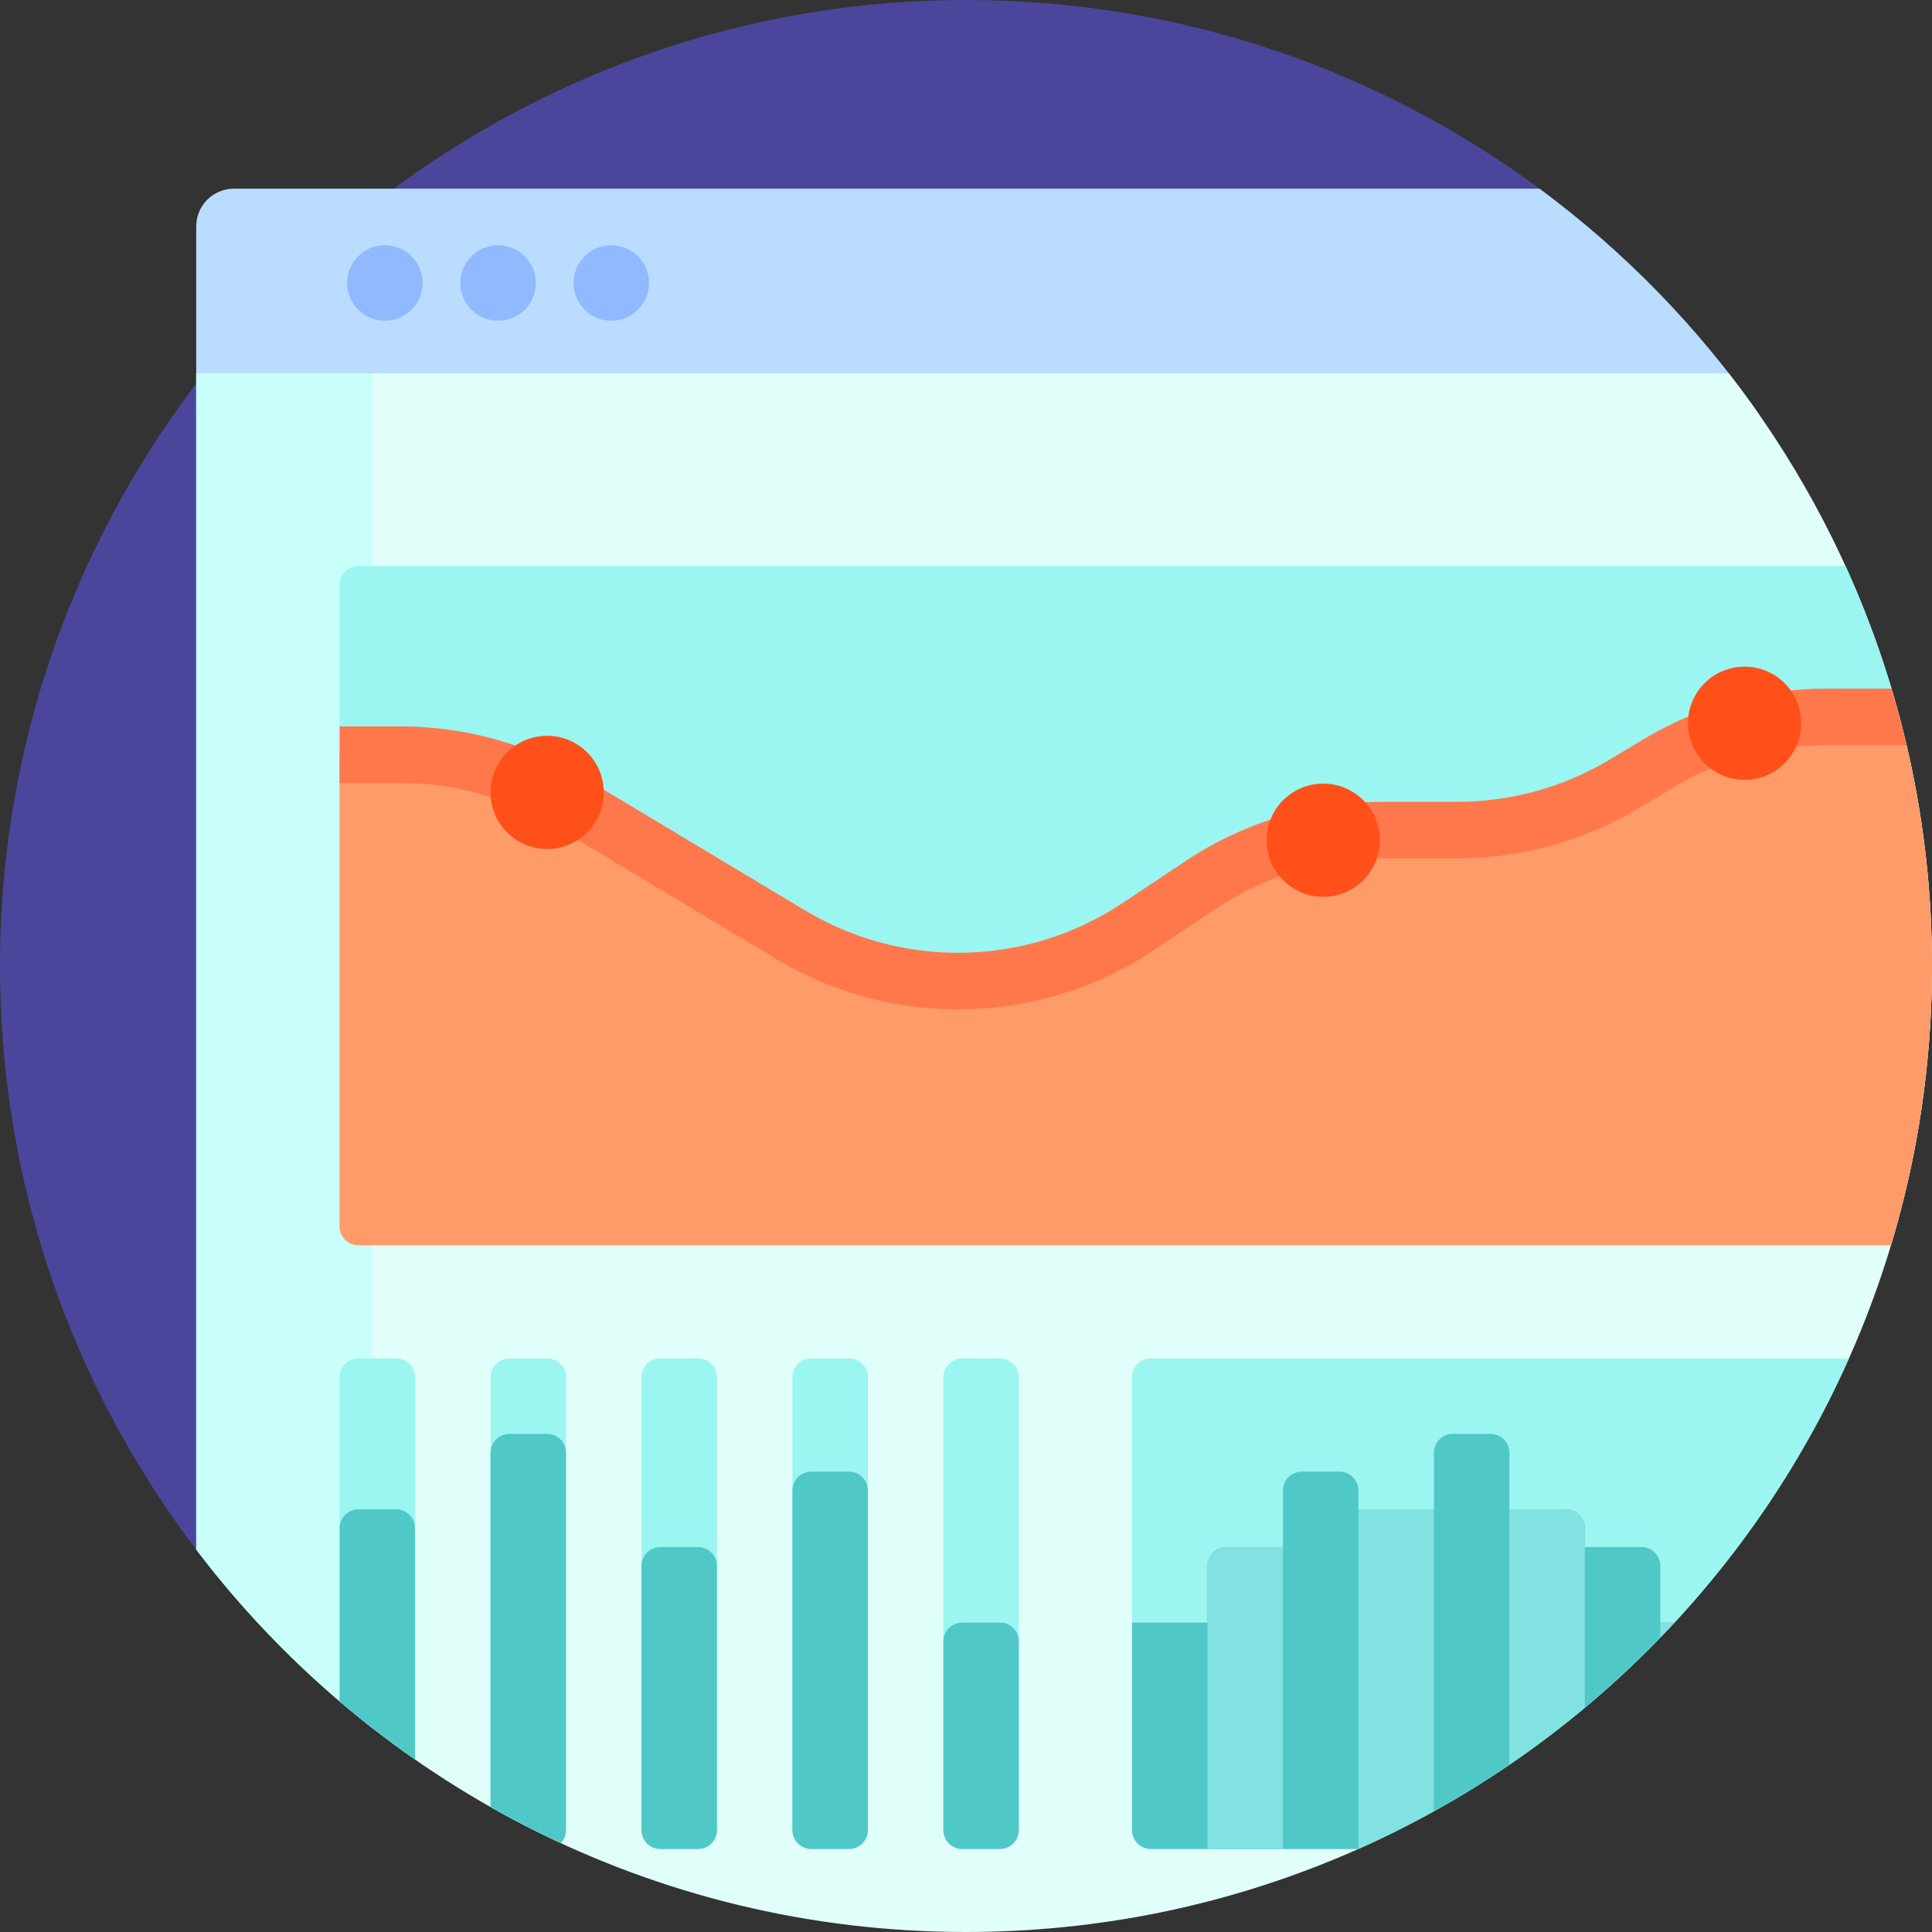
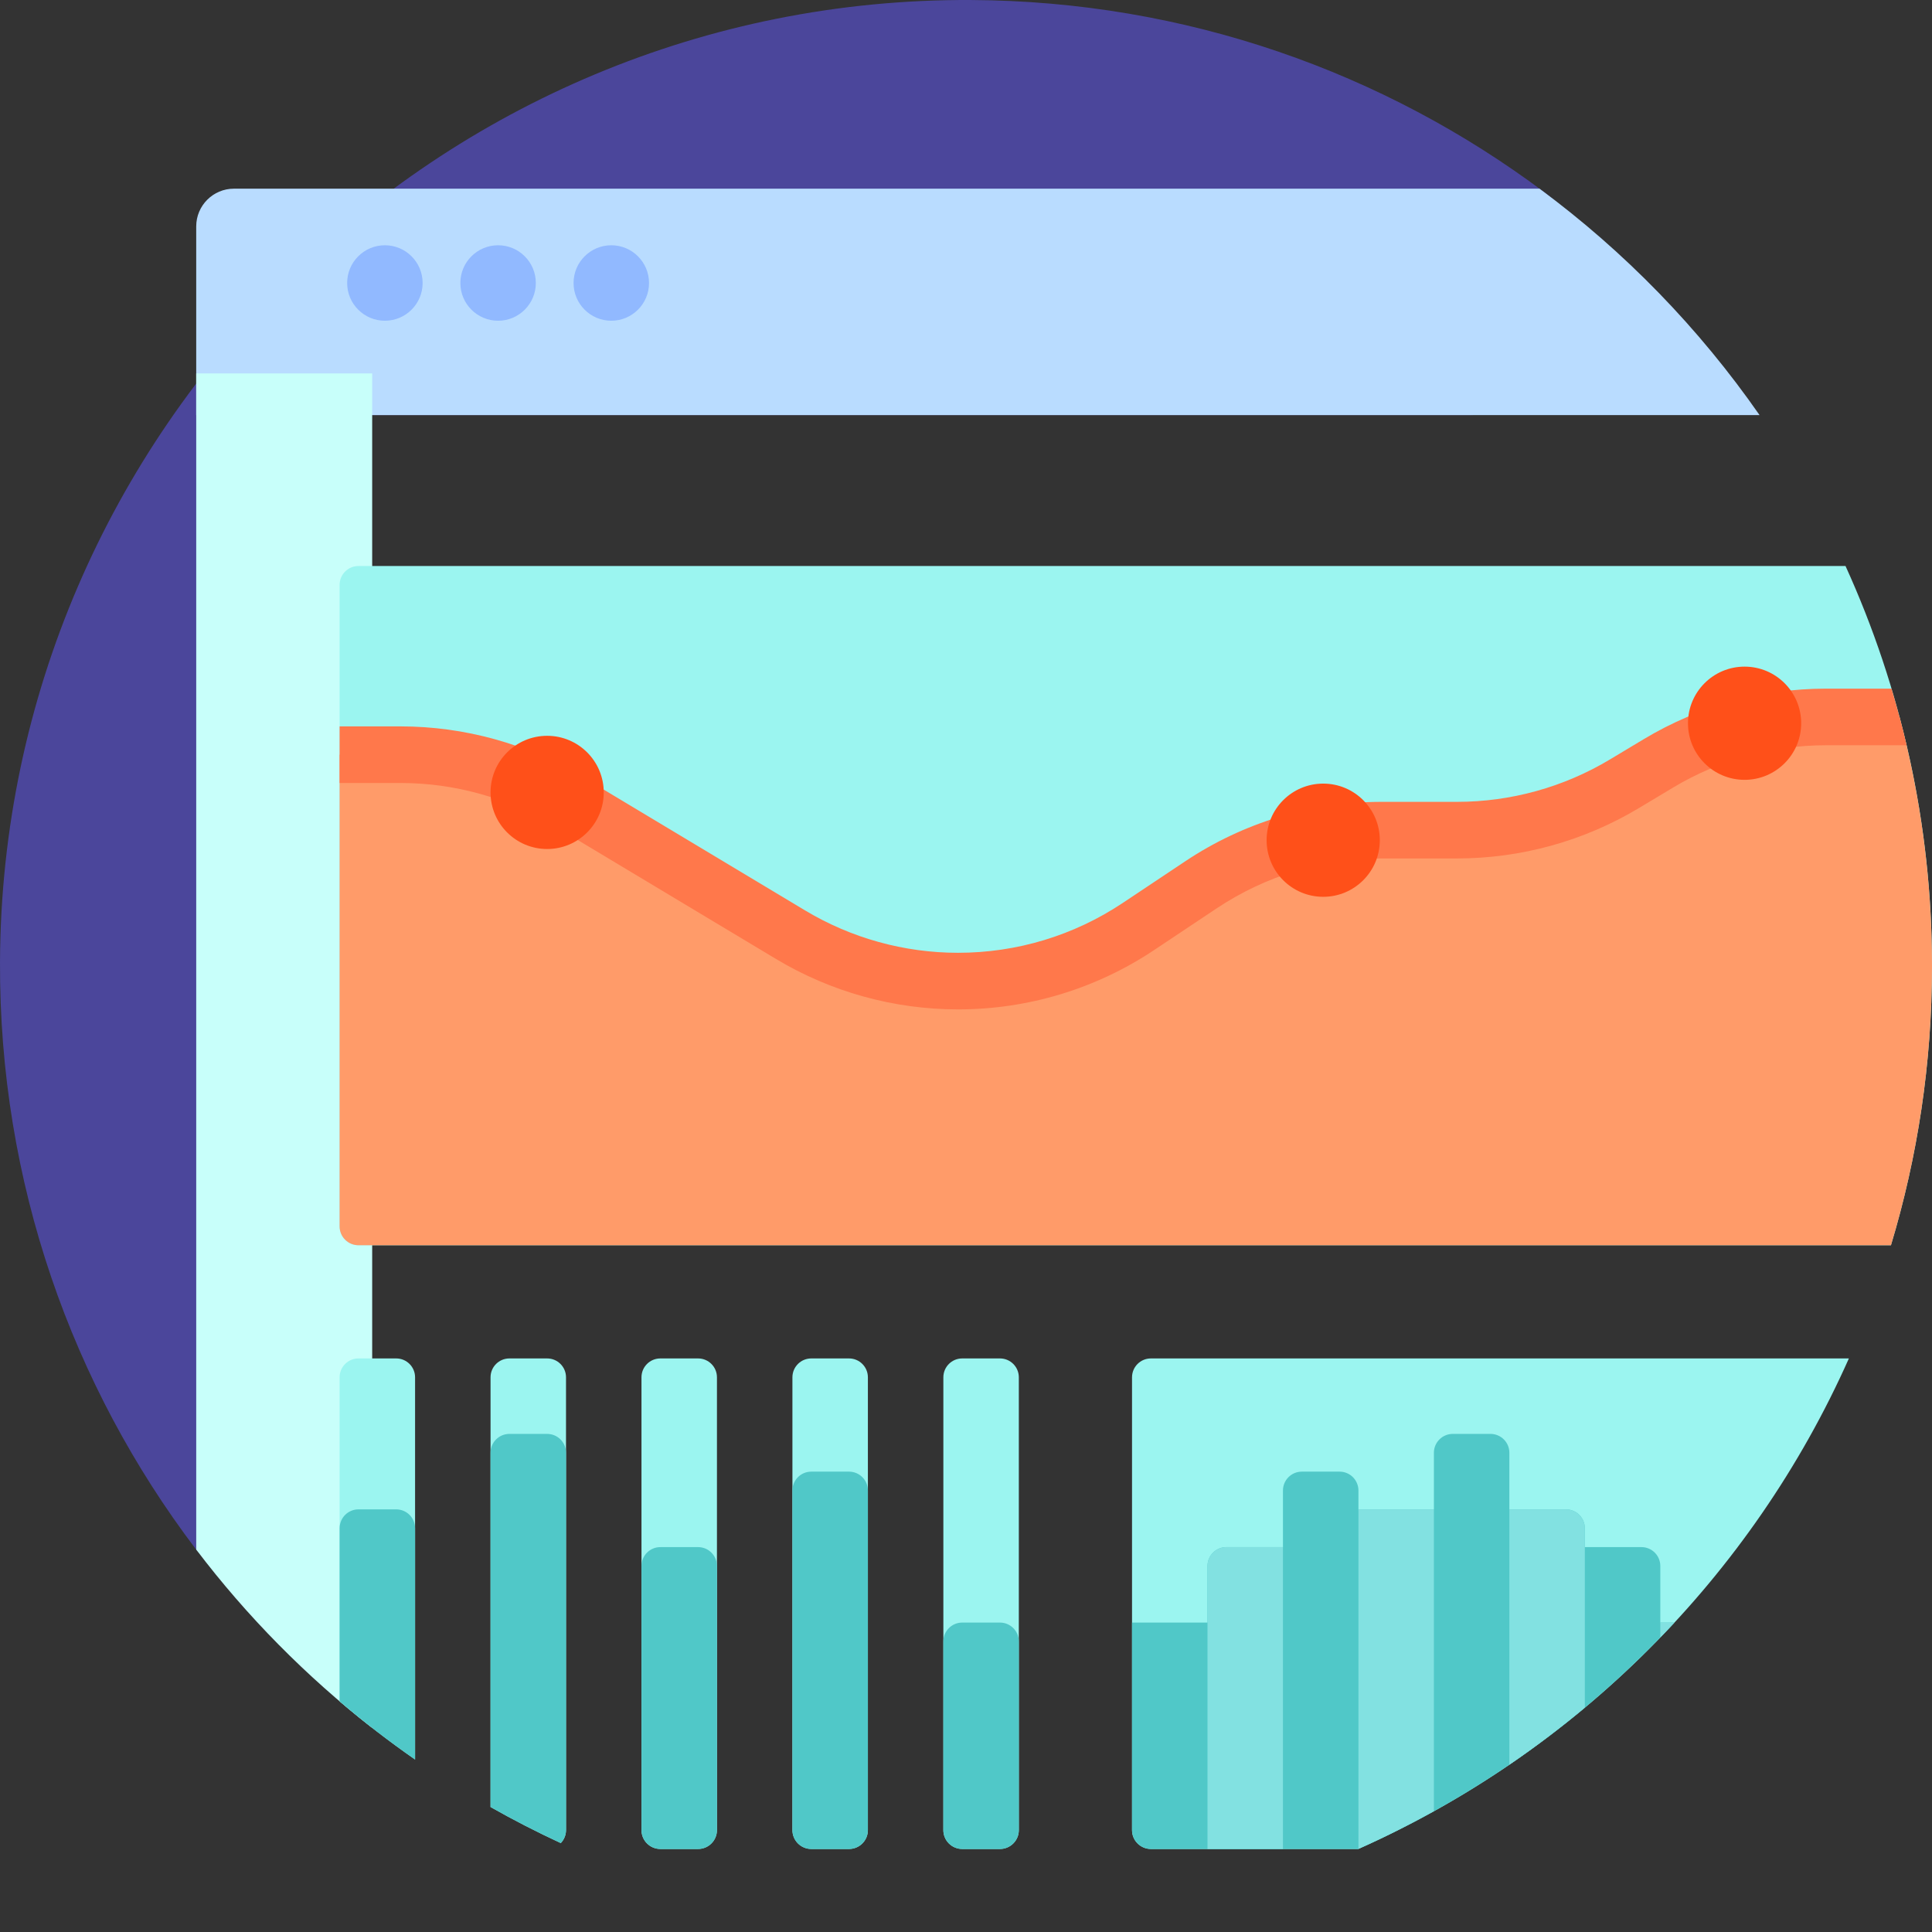
<svg xmlns="http://www.w3.org/2000/svg" version="1.1" id="Capa_1" x="0px" y="0px" viewBox="0 0 512.002 512.002" style="enable-background:new 0 0 512.002 512.002;" xml:space="preserve">
  <rect x="0" y="0" width="512.002" height="512.002" fill="#333333" stroke="none" />
  <path style="fill:#4B469B;" d="M51.879,410.512c-32.77-43.221-52.131-97.167-51.877-155.648  C0.615,113.83,116.302-0.716,257.335,0.004c56.922,0.291,109.444,19.164,151.819,50.86c25.297,18.922,11.984,59.137-19.605,59.137  h-326.6v296.834C62.949,412.747,55.451,415.223,51.879,410.512z" />
  <path style="fill:#B9DCFF;" d="M52,110.001v-8.658V60.001c0-5.523,4.477-10,10-10h42.008H222h185.992  c22.556,16.67,42.275,36.956,58.307,60H52z" />
  <path style="fill:#91B9FF;" d="M172,74.998c0,5.523-4.477,10-10,10s-10-4.477-10-10s4.477-10,10-10S172,69.475,172,74.998z   M132,64.998c-5.523,0-10,4.477-10,10s4.477,10,10,10s10-4.477,10-10S137.523,64.998,132,64.998z M102,64.998  c-5.523,0-10,4.477-10,10s4.477,10,10,10s10-4.477,10-10S107.523,64.998,102,64.998z" />
-   <path style="fill:#E1FFFA;" d="M512,256.001c0,141.385-114.615,256-256,256c-83.273,0-157.248-39.77-204-101.342V98.953h406.168  C491.901,142.315,512,196.808,512,256.001z" />
  <path style="fill:#C8FFFA;" d="M98.633,457.912C81.125,444.245,65.436,428.355,52,410.659V98.953h46.633  C98.633,98.953,98.633,457.912,98.633,457.912z" />
  <path style="fill:#9BF5F0;" d="M512,256.001c0,25.732-3.813,50.571-10.877,74H95c-2.761,0-5-2.239-5-5v-170c0-2.761,2.239-5,5-5  h394.084C503.797,182.301,512,218.192,512,256.001z M105,360.001H95c-2.761,0-5,2.239-5,5v85.866c6.402,5.46,13.076,10.61,20,15.427  V365.001C110,362.24,107.761,360.001,105,360.001z M265,360.001h-10c-2.761,0-5,2.239-5,5v120c0,2.761,2.239,5,5,5h10  c2.761,0,5-2.239,5-5v-120C270,362.24,267.761,360.001,265,360.001z M225,360.001h-10c-2.761,0-5,2.239-5,5v120c0,2.761,2.239,5,5,5  h10c2.761,0,5-2.239,5-5v-120C230,362.24,227.761,360.001,225,360.001z M185,360.001h-10c-2.761,0-5,2.239-5,5v120  c0,2.761,2.239,5,5,5h10c2.761,0,5-2.239,5-5v-120C190,362.24,187.761,360.001,185,360.001z M145,360.001h-10c-2.761,0-5,2.239-5,5  v113.882c6.055,3.431,12.264,6.62,18.613,9.559c0.854-0.897,1.387-2.105,1.387-3.441v-120C150,362.24,147.761,360.001,145,360.001z   M300,365.001v120c0,2.761,2.239,5,5,5h54.949c57.799-25.715,104.302-72.208,130.028-130H305  C302.239,360.001,300,362.239,300,365.001z" />
  <path style="fill:#50C8C8;" d="M230,395.001v90c0,2.761-2.239,5-5,5h-10c-2.761,0-5-2.239-5-5v-90c0-2.761,2.239-5,5-5h10  C227.761,390.001,230,392.239,230,395.001z M265,430.001h-10c-2.761,0-5,2.239-5,5v50c0,2.761,2.239,5,5,5h10c2.761,0,5-2.239,5-5  v-50C270,432.239,267.761,430.001,265,430.001z M185,410.001h-10c-2.761,0-5,2.239-5,5v70c0,2.761,2.239,5,5,5h10  c2.761,0,5-2.239,5-5v-70C190,412.239,187.761,410.001,185,410.001z M105,400.001H95c-2.761,0-5,2.239-5,5v45.87  c6.402,5.459,13.077,10.605,20,15.421v-61.291C110,402.239,107.761,400.001,105,400.001z M145,380.001h-10c-2.761,0-5,2.239-5,5  v93.88c6.056,3.431,12.266,6.619,18.616,9.558c0.853-0.897,1.384-2.103,1.384-3.438v-100C150,382.239,147.761,380.001,145,380.001z   M440,430.001v-15c0-2.761-2.239-5-5-5h-15v-5c0-2.761-2.239-5-5-5h-15v-15c0-2.761-2.239-5-5-5h-10c-2.761,0-5,2.239-5,5v15h-20v-5  c0-2.761-2.239-5-5-5h-10c-2.761,0-5,2.239-5,5v15h-15c-2.761,0-5,2.239-5,5v15h-20v55c0,2.761,2.239,5,5,5h54.949  c31.908-14.196,60.362-34.734,83.79-60H440z" />
  <path style="fill:#82E1E1;" d="M419.607,403.055c0.253,0.598,0.393,1.256,0.393,1.946v5v42.54c-6.409,5.355-13.082,10.404-20,15.122  v-67.662h15c0.69,0,1.348,0.14,1.946,0.393C418.143,400.9,419.101,401.858,419.607,403.055z M440,430.001v3.933  c1.258-1.3,2.509-2.606,3.74-3.933H440z M323.054,410.394c-1.196,0.506-2.155,1.464-2.661,2.661  c-0.253,0.598-0.393,1.256-0.393,1.946v15v60h20v-80h-15C324.31,410.001,323.652,410.141,323.054,410.394z M360,489.978  c6.834-3.042,13.499-6.392,20-10v-79.977h-20V489.978z" />
  <path style="fill:#FF9B69;" d="M483.888,190.001h19.506c5.604,21.058,8.607,43.177,8.607,66c0,25.732-3.813,50.571-10.877,74H95  c-2.761,0-5-2.239-5-5v-125h16.112c15.631,0,30.968,4.248,44.371,12.29l59.033,35.42c13.404,8.042,28.74,12.29,44.371,12.29l0,0  c17.026,0,33.672-5.04,47.839-14.484l16.547-11.031c14.167-9.445,30.813-14.485,47.839-14.485h20  c15.631,0,30.968-4.248,44.371-12.29l9.033-5.42C452.92,194.249,468.257,190.001,483.888,190.001z" />
  <path style="fill:#FF784B;" d="M505.258,197.501h-21.37c-14.269,0-28.277,3.88-40.513,11.221l-9.033,5.42  c-14.565,8.739-31.243,13.359-48.229,13.359h-20c-15.597,0-30.7,4.573-43.679,13.225l-16.547,11.031  c-15.45,10.3-33.431,15.744-51.999,15.744c-16.986,0-33.664-4.62-48.229-13.359l-59.033-35.42  c-12.235-7.341-26.244-11.221-40.513-11.221H90v-15h16.112c16.986,0,33.664,4.62,48.229,13.359l59.033,35.42  c12.235,7.341,26.244,11.221,40.513,11.221c15.597,0,30.7-4.573,43.679-13.225l16.547-11.031  c15.45-10.3,33.431-15.744,51.999-15.744h20c14.269,0,28.277-3.88,40.513-11.221l9.033-5.42  c14.565-8.739,31.243-13.359,48.229-13.359h17.384C502.75,187.439,504.075,192.443,505.258,197.501z" />
  <path style="fill:#FF5019;" d="M160,209.998c0,8.284-6.716,15-15,15s-15-6.716-15-15s6.716-15,15-15S160,201.714,160,209.998z   M462.333,176.665c-8.284,0-15,6.716-15,15s6.716,15,15,15s15-6.716,15-15C477.333,183.38,470.618,176.665,462.333,176.665z   M350.667,207.665c-8.284,0-15,6.716-15,15s6.716,15,15,15s15-6.716,15-15C365.667,214.38,358.951,207.665,350.667,207.665z" />
  <g>
</g>
  <g>
</g>
  <g>
</g>
  <g>
</g>
  <g>
</g>
  <g>
</g>
  <g>
</g>
  <g>
</g>
  <g>
</g>
  <g>
</g>
  <g>
</g>
  <g>
</g>
  <g>
</g>
  <g>
</g>
  <g>
</g>
</svg>